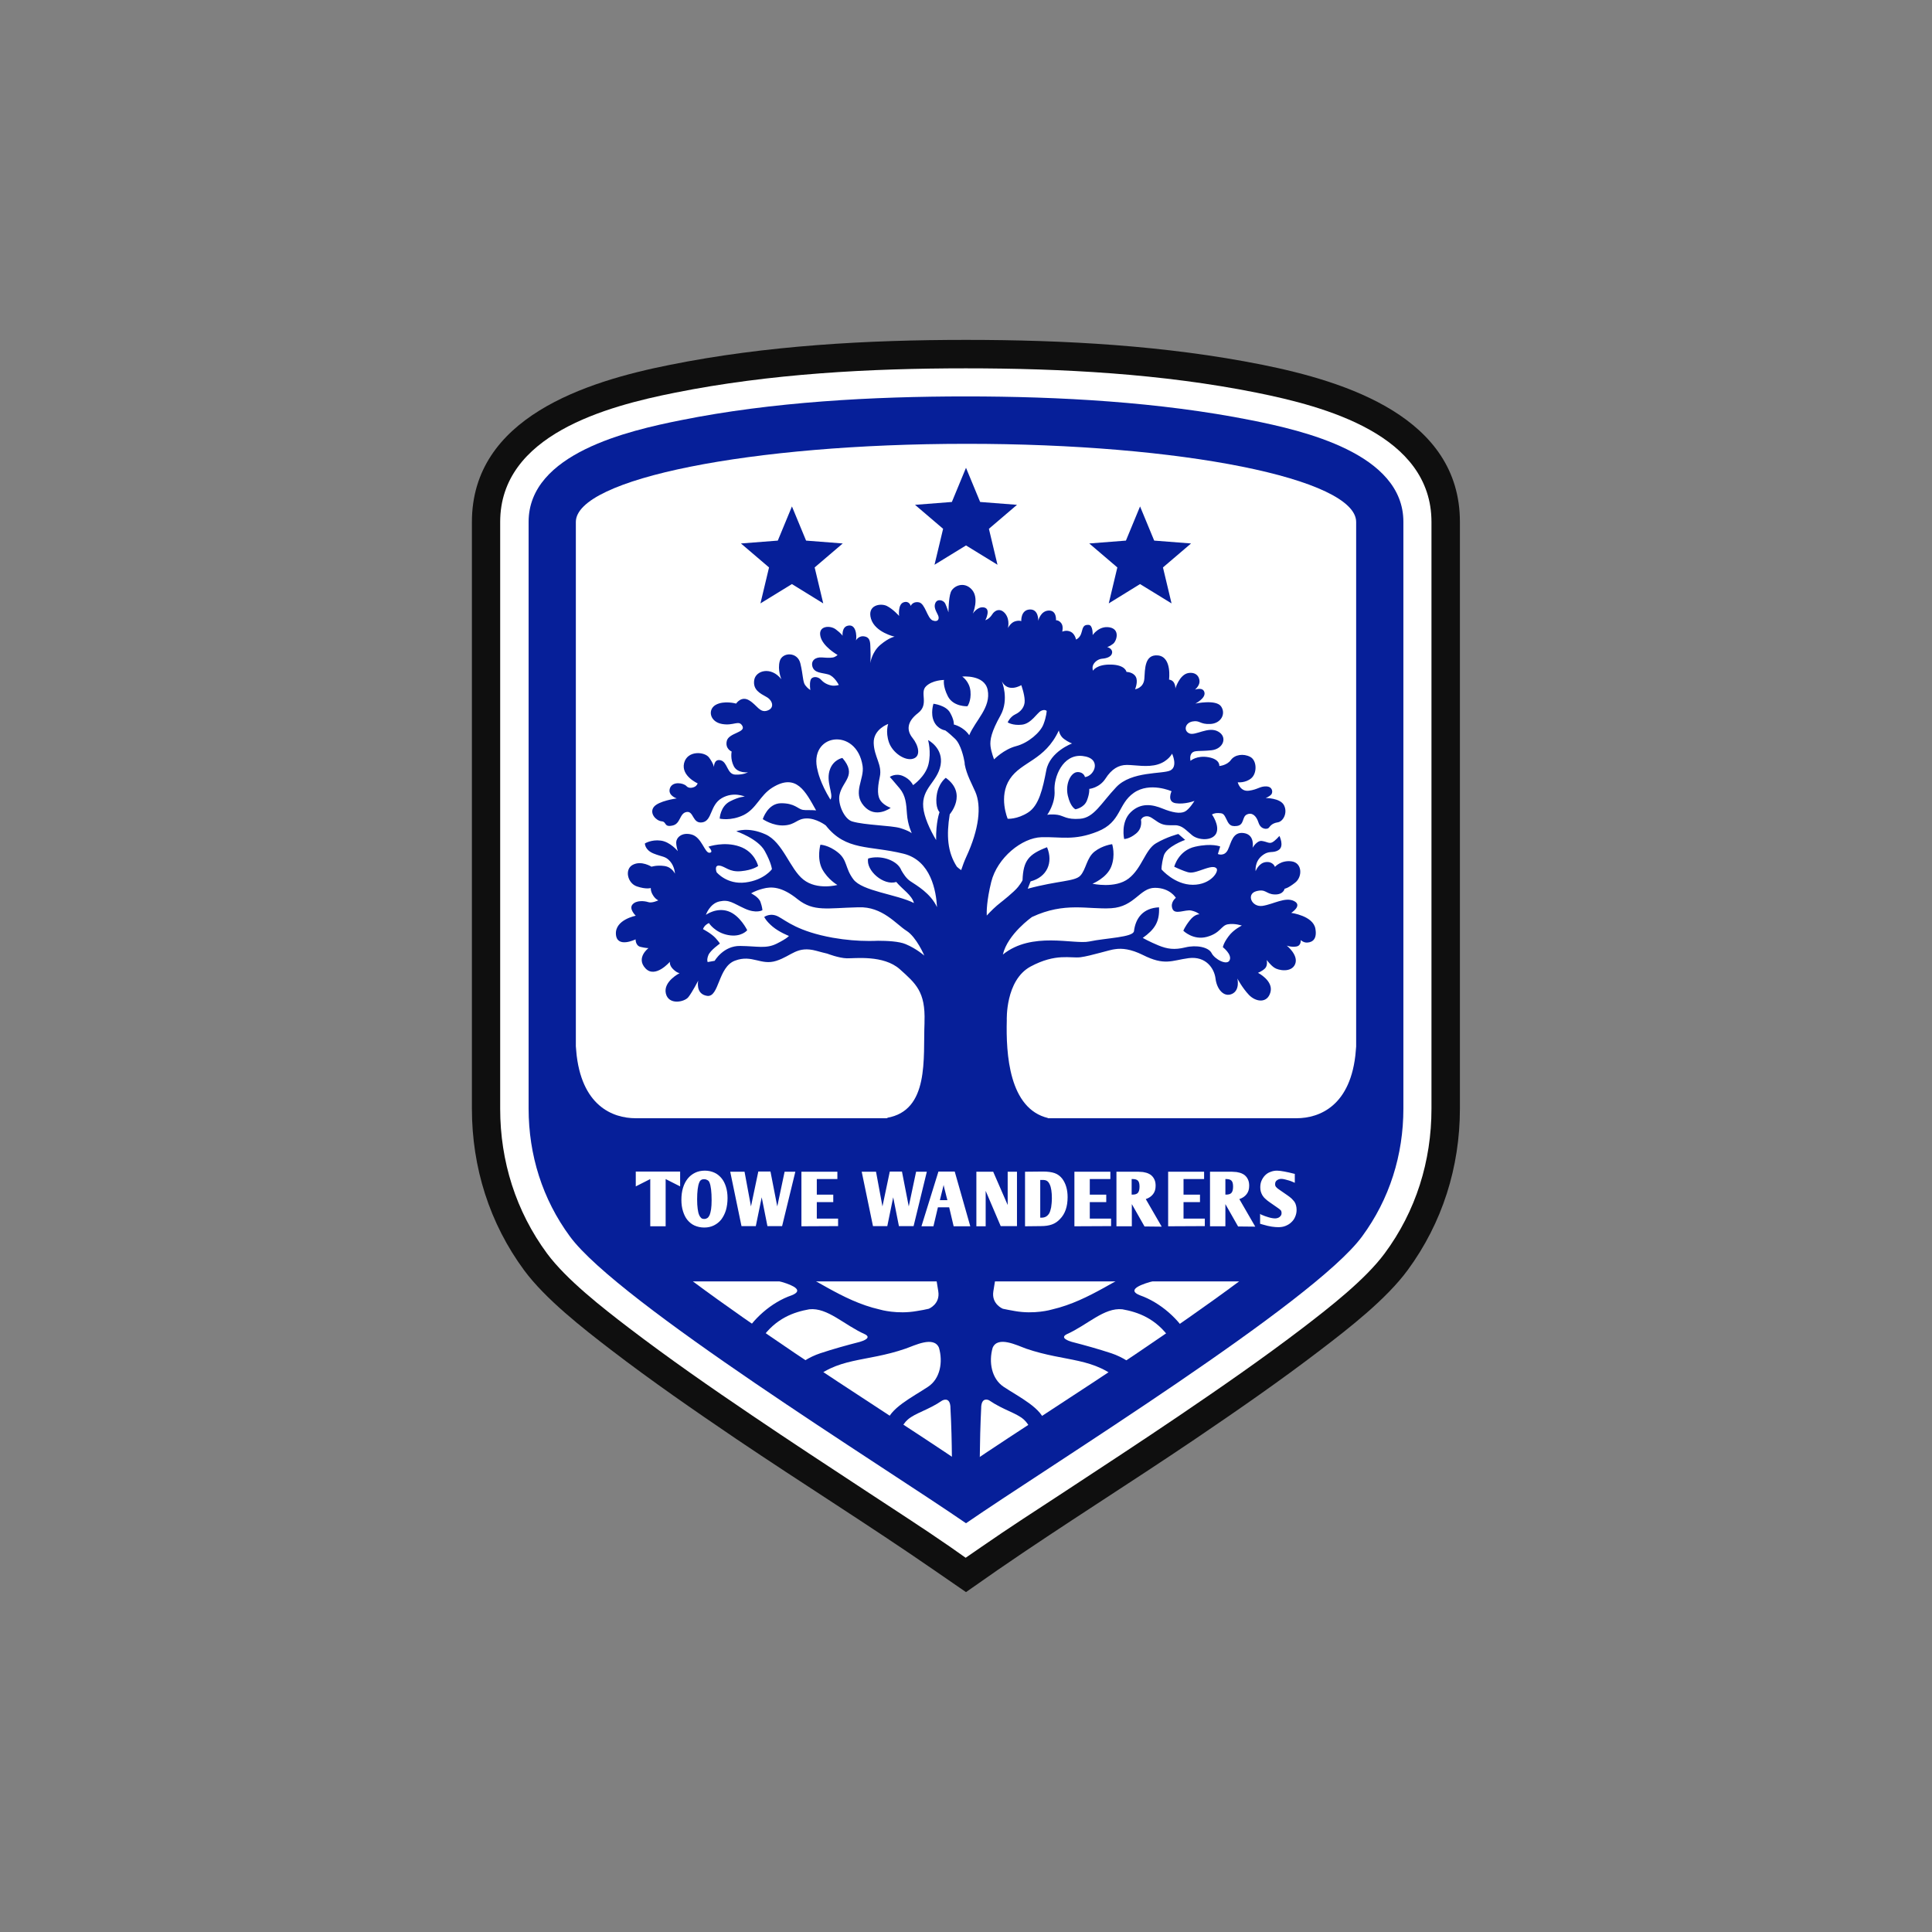
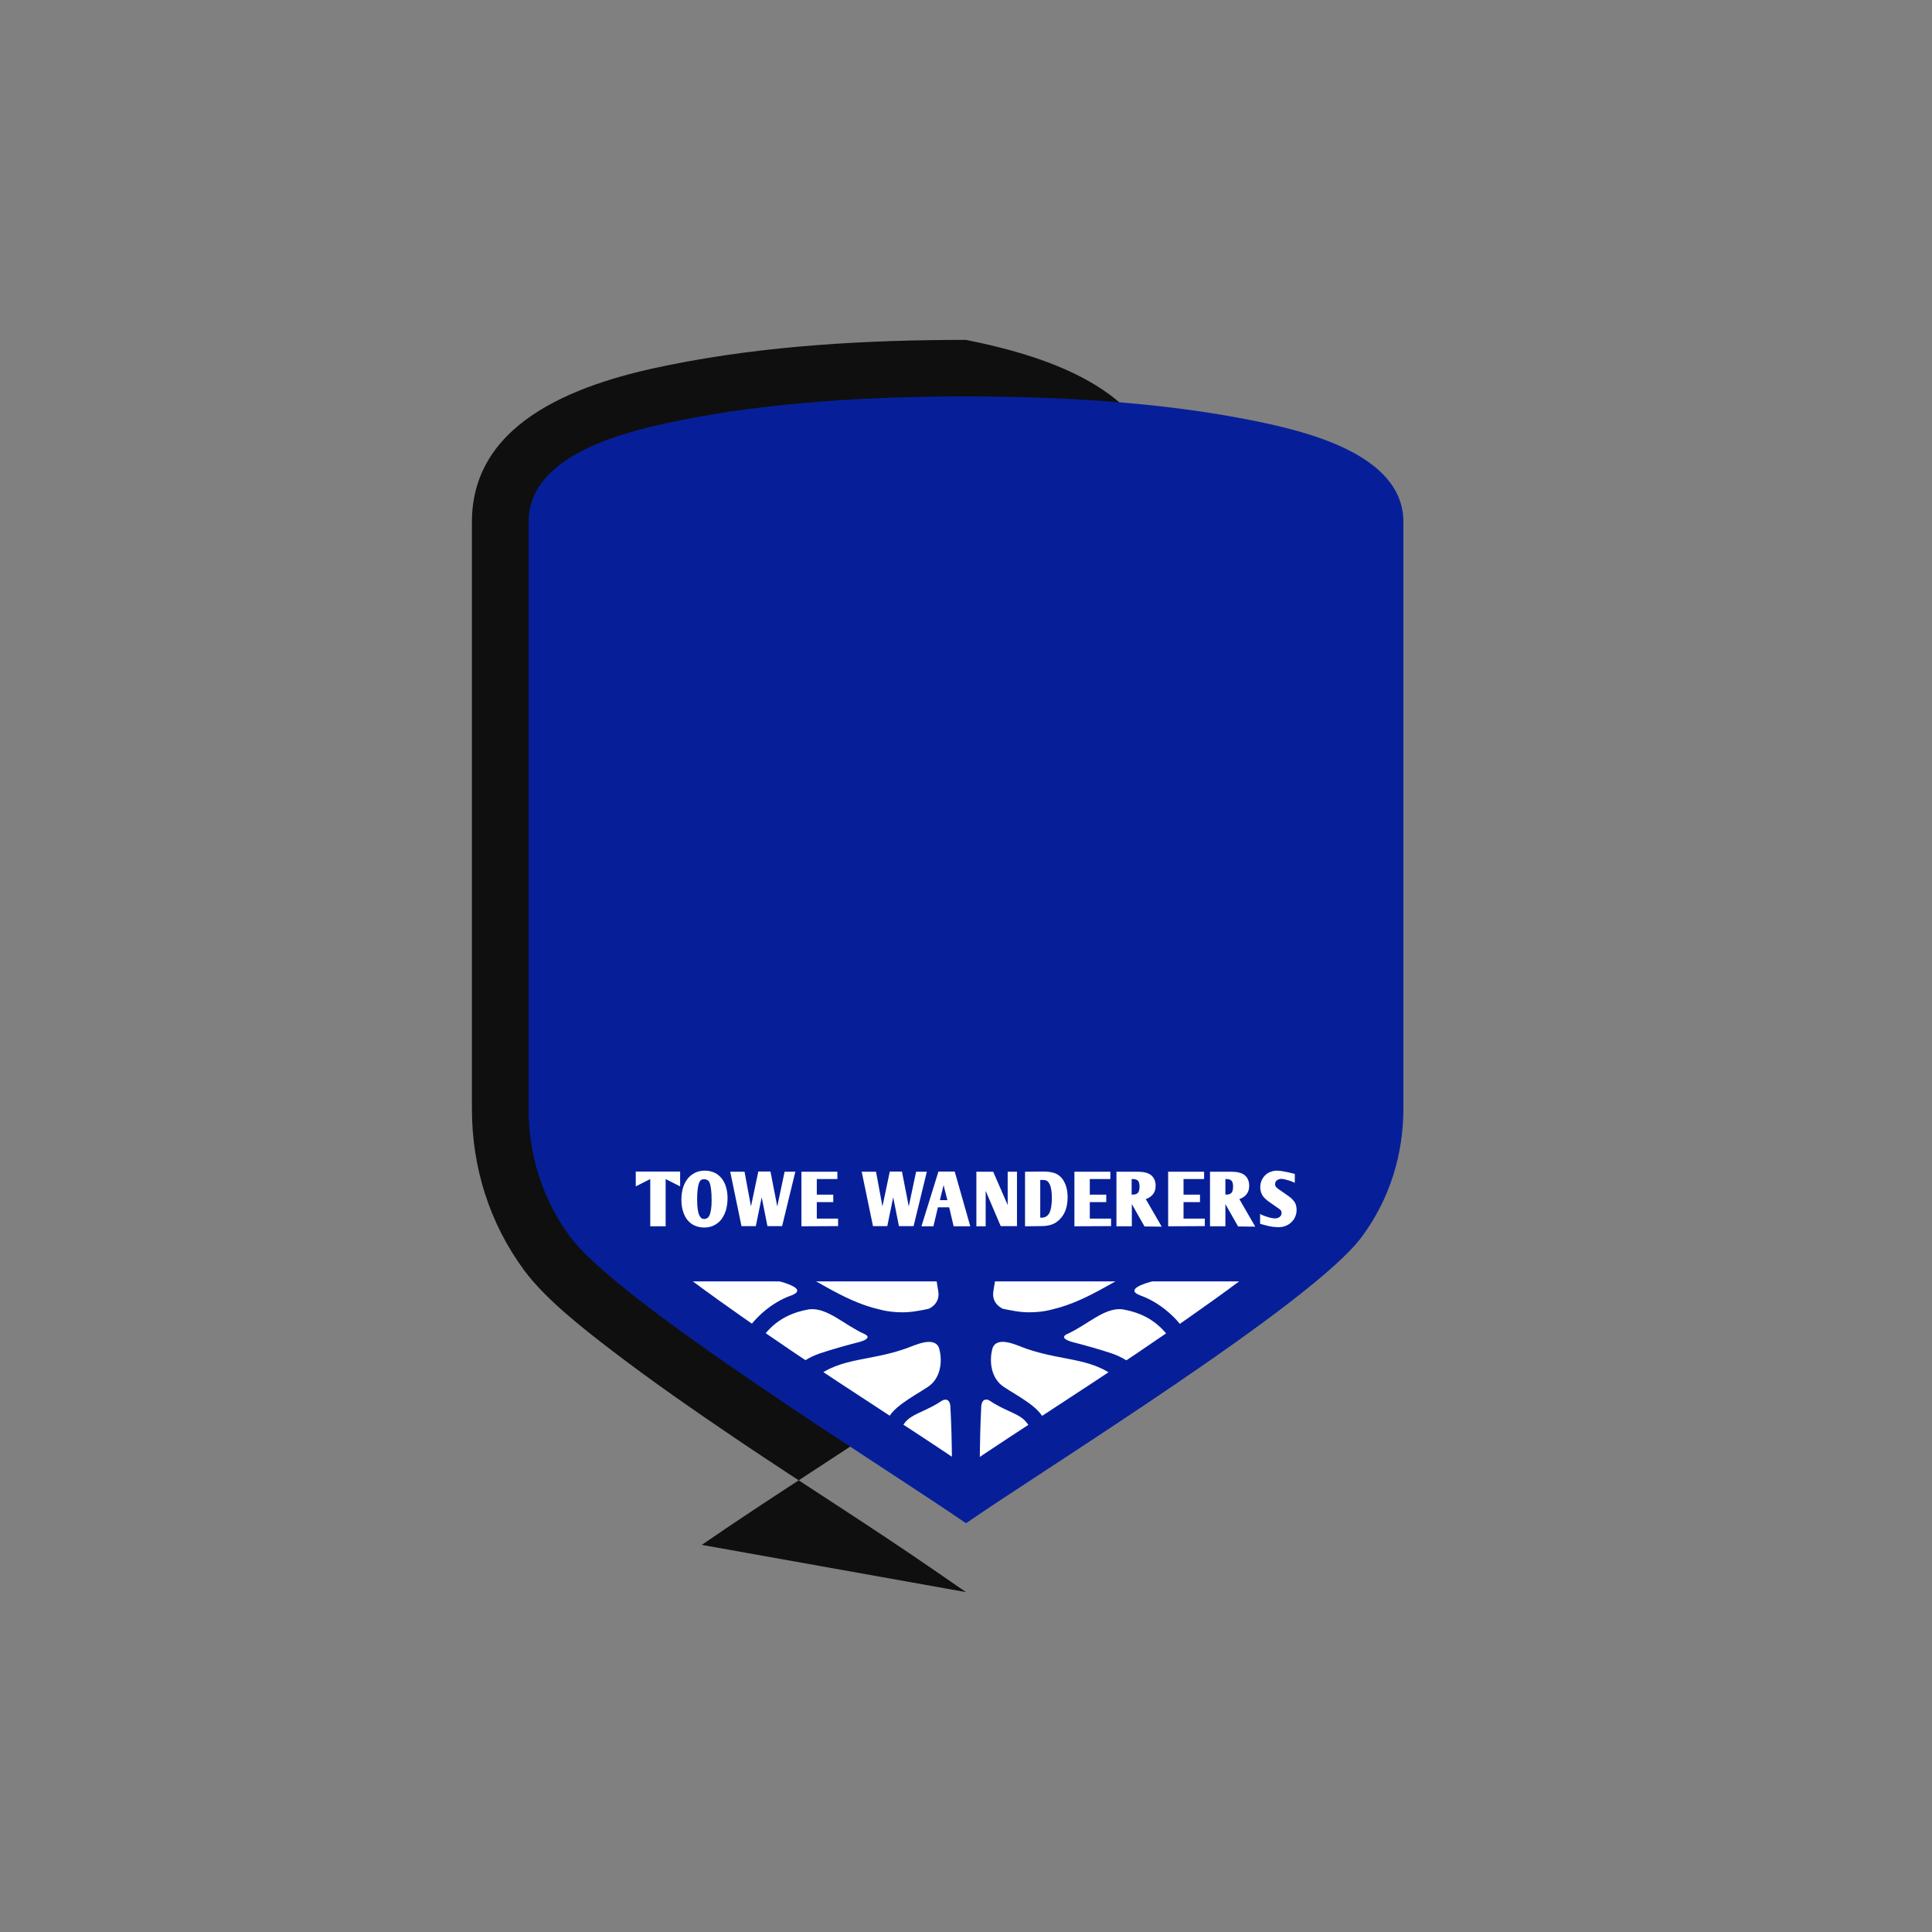
<svg xmlns="http://www.w3.org/2000/svg" xml:space="preserve" id="Layer_1" x="0" y="0" style="enable-background:new 0 0 1080 1080" version="1.1" viewBox="0 0 1080 1080">
  <rect x="0" y="0" width="1080" height="1080" fill="#808080" stroke="none" />
  <style>.st1,.st2{fill-rule:evenodd;clip-rule:evenodd;fill:#fff}.st2{fill:#061f99}</style>
-   <path d="M522 877.6c-36.2-25-73.8-48.5-110.4-73.2-23.6-16-47.2-32.3-69.9-49.7-15.9-12.2-36.8-28.5-48.7-44.6-19.4-26.3-29.2-57.6-29.2-90.3v-328c0-58.4 63.8-78.5 110.5-87.8 54-10.9 110.8-14 165.7-14s111.7 3.1 165.6 13.9c46.8 9.4 110.5 29.4 110.5 87.8v328c0 32.7-9.8 63.9-29.2 90.3-11.9 16.2-32.7 32.4-48.7 44.6-22.6 17.3-46.3 33.7-69.9 49.7-36.5 24.7-74.1 48.2-110.4 73.2L540 890l-18-12.4z" style="fill-rule:evenodd;clip-rule:evenodd;fill:#0f0f0f" />
-   <path d="M531 864.6c-15.3-10.6-31.1-20.7-46.7-31-21.3-14-42.7-28-63.8-42.3-23.4-15.8-46.7-32-69.1-49.1-14.5-11.1-34.7-26.8-45.6-41.5-17.4-23.6-26.2-51.6-26.2-80.9v-328c0-48.8 59.6-64.7 97.8-72.3 52.9-10.6 108.7-13.6 162.5-13.6s109.7 3 162.5 13.6c38.2 7.7 97.8 23.5 97.8 72.3v328c0 29.3-8.7 57.3-26.2 80.9-10.9 14.7-31 30.3-45.6 41.5-22.4 17.1-45.8 33.3-69.1 49.1-21.1 14.3-42.5 28.3-63.8 42.3-15.6 10.2-31.4 20.4-46.7 31l-9 6.2-8.8-6.2z" class="st1" />
+   <path d="M522 877.6c-36.2-25-73.8-48.5-110.4-73.2-23.6-16-47.2-32.3-69.9-49.7-15.9-12.2-36.8-28.5-48.7-44.6-19.4-26.3-29.2-57.6-29.2-90.3v-328c0-58.4 63.8-78.5 110.5-87.8 54-10.9 110.8-14 165.7-14c46.8 9.4 110.5 29.4 110.5 87.8v328c0 32.7-9.8 63.9-29.2 90.3-11.9 16.2-32.7 32.4-48.7 44.6-22.6 17.3-46.3 33.7-69.9 49.7-36.5 24.7-74.1 48.2-110.4 73.2L540 890l-18-12.4z" style="fill-rule:evenodd;clip-rule:evenodd;fill:#0f0f0f" />
  <path d="M540 851.5C493.9 819.7 345.6 728 318.6 691.2c-15.4-20.9-23.1-45.6-23.1-71.5v-328c0-38.3 56.1-51 85.1-56.8 51.1-10.3 107.4-13.3 159.4-13.3s108.3 3.1 159.4 13.3c29 5.8 85.1 18.5 85.1 56.8v328c0 25.9-7.7 50.6-23.1 71.5-27 36.8-175.3 128.5-221.4 160.3z" class="st2" />
-   <path d="M758.1 291.8v314.8c0 50.4-36 74-36 74L540 818.4 357.9 680.5s-36-23.5-36-74V291.8c0-24.1 97.7-43.7 218.1-43.7 120.5-.1 218.1 19.5 218.1 43.7z" class="st1" />
  <path d="M510.9 504.8c-9.6-4.9-29-6.6-33.9-13.3-4.7-6.3-3.2-10.6-8.5-14.9-5.3-4.3-9.9-4.4-9.9-4.4s-2.1 7.6 1 13.6c3.2 5.9 8.5 8.9 8.5 8.9s-11.3 3.1-19-3c-7.6-6-11.4-20.9-21.2-25.3-9.8-4.4-16.3-1.7-16.3-1.7s12.1 4.1 15.9 11c3.8 6.9 4 10.2 4 10.2s-4.4 6.1-14.8 7.4c-10.4 1.3-16.1-5.7-16.1-5.7s-1.6-4.1 1.6-3.7c3.3.4 5.3 3.7 12 3.1 6.7-.6 9.6-2.9 9.6-2.9s-1.8-8-10.4-10.9c-8.6-3-17.4.1-17.4.1s3.3 3.2.6 3.4-4.3-8.7-10-10.2-8.6 2-8.6 4.4c0 2.3.9 4.9.9 4.9s-4.2-5.2-9.5-5.9c-5.3-.7-8.9 1.6-8.9 1.6s-.1 3.6 4.8 5.6c4.9 2 6.7 1.4 9.3 4.4 2.6 3 2.7 6.9 2.7 6.9s-1.6-3.7-5.9-4.3c-4.3-.6-7.2.4-7.2.4s-5.6-3.6-10.4-1.1c-4.8 2.4-3.1 10.3 2.2 12.1 5.3 1.8 7.8.9 7.8.9s-.2 1.8 1.2 4c1.3 2.2 3 2.9 3 2.9s-3.5 1.7-5.6 1c-2.1-.7-6.8-1.2-8.9 1.4-2 2.5 1.9 6.2 1.9 6.2s-11.6 2.2-11.1 10.3c.5 8.1 11 2.9 11 2.9s-.1 3.5 2.7 4.2c2.8.7 4.5.7 4.5.7s-7.2 5.4-1.7 11.3 13.7-3.7 13.7-3.7-.5 1.9 1.7 4.1c2.2 2.2 3.7 2.3 3.7 2.3s-9.2 4.6-7.7 11.3c1.5 6.7 10.4 4.9 12.6 2.1 2.2-2.8 5.5-9.2 5.5-9.2s-1.7 7.5 5 8.5c6.8.9 6-16.2 15.6-19.7 9.6-3.6 14.5 2.9 23.1.1 8.7-2.8 11.5-8.5 22.3-5.6 2.5.7 4.5 1.2 6.2 1.6.2.1 6.5 2.5 10.9 2.6 4.5.1 20.5-2 29.6 6.1 8.9 8 14.4 12.5 13.8 29.4v.8c-.8 19.3 2.9 48.9-21.1 52.9l48.5 14.5 41.7-14.4c-21.9-5.2-23.6-36-23.1-54.7 0 0-.9-22.3 13.3-30 14.2-7.6 22.3-4.5 27.9-5.2 5.6-.7 16.7-4.3 19.3-4.5 3.9-.6 8.8-.1 15.5 3.2 12.3 6.2 16.1 3.1 25.7 1.8 9.6-1.2 14.3 5.7 15 11.5.7 5.8 4.6 10.6 9.2 8.5 4.6-2.1 3-8.6 3-8.6s2.7 5.2 6.5 9.2c3.9 4 10.3 4.8 12-1.6 1.7-6.4-7-10.8-7-10.8s2.3-.8 4-2.5c1.6-1.7.9-4.7.9-4.7s1.9 2.7 4.2 4.3c2.2 1.6 9.7 3 11.7-2s-4.7-10.3-4.7-10.3 2.6 1 5.4.5c2.8-.5 2.4-3.6 2.4-3.6s1.5 1.4 3.3 1.4c1.8 0 6.2-.6 4.9-7.8-1.3-7.2-13.5-8.8-13.5-8.8s6.5-4.1 1.6-6.6-11.6 1.8-17.7 2.7c-6.1.8-9.1-6.6-3.5-8.2 5.6-1.5 5.3 1.6 10.3 1.8 5 .2 5.6-3.2 5.6-3.2s1.7-.1 5.9-3.4 4-11.1-2-11.9c-6-.8-9.3 3.1-9.3 3.1s-1-3.1-5-2.7c-4.1.4-5.8 5.1-5.8 5.1s-.7-5.2 3.5-8.6c4.2-3.4 5.9-1.1 9.3-3.2 3.4-2.1.5-7.9.5-7.9s-2.4 2.8-4.1 3.6c-1.7.8-2.9-.4-5.7-.8-2.8-.4-5.2 3.8-5.2 3.8s1.5-7.2-4.8-8.2c-6.4-1-7.1 5.4-9 9.3-1.9 4-5.6 2.4-5.6 2.4l1.3-4.2s-4.6-2-14 .1-11.7 11.2-11.7 11.2 2.9 1.4 5.6 2.4c2.8 1 3.8 1.4 8.5-.2 4.7-1.6 7.9-2.9 9.5-1.3 1.6 1.5-3 9.2-13.2 9.2s-17.5-8.6-17.5-8.6-.2-2.2 1.2-7.5 12-9 12-9l-3.8-3.3s-6.4 1.6-12.5 5.2-7.8 13.9-15.3 19.7c-7.5 5.8-20.2 2.9-20.2 2.9s8-3.2 10.5-9.6c2.5-6.4.5-12.5.5-12.5s-5.3.6-9.8 4.1c-4.5 3.5-4.8 10.1-8 13.5-3.1 3.3-12.4 2.7-29.4 7.3l1.6-4.1c9.1-2.4 12.8-10.4 9.2-19.1-10.2 3.9-13.3 7.4-13.7 18.4 0 0-.3 1-2.5 3.8s-9.2 8.3-9.6 8.6c-3.1 2.4-5.7 5-7.9 7.4-.1-2.1-.1-8.2 2.5-18.8 3.4-13.6 17.2-24.7 28.1-25 10.9-.3 18.2 2.1 31.4-3.2 13.3-5.3 11.2-15.3 20.2-21.6 9-6.3 21.1-.9 21.1-.9s-2.8 5.9 2.3 6.7c5.1.8 10.5-1.3 10.5-1.3s-2.8 4.7-5.4 6c-2.7 1.3-7 .5-12.4-1.7s-12-3.6-17.8 2c-5.8 5.6-3.7 15-3.7 15s2.8.1 6.6-3c3.9-3.1 2.8-7.7 2.8-7.7s.6-1.8 2.9-2c2.2-.2 3.6 1.3 6.7 3.3 3.2 1.9 5 1.7 9.3 1.7 4.3 0 6.2 2.8 9.7 5.6 3.5 2.9 11.4 3.3 13.5-1.1 2-4.4-2.4-10.5-2.4-10.5s1.2-.9 3.6-.8c2.3.1 2.9.2 4.2 2.9 1.4 2.8 2 4.9 6.2 4.3 4.2-.6 2.7-5.1 5.5-6.4 2.8-1.3 5.2.5 6.5 4.5 1.3 4.1 5 3.9 5.8 2.9.8-1 1.8-2.5 4.9-3 3.1-.4 5.7-5.3 3.6-9.5s-10.3-4.1-10.3-4.1 2.4-.9 3.3-2.2c.8-1.3.5-4.2-3-4.3-3.5-.1-4.6 1.7-9.6 2.4s-6.3-4.7-6.3-4.7 4.2.5 7.5-2.2c3.4-2.8 3.3-10-.5-12s-8.6-1.3-10.8 1.7c-2.2 3.1-6.5 3.4-6.5 3.4s.6-3.7-6-4.9c-6.6-1.2-10.1 2-10.1 2s-.7-2.8.8-4.4c1.5-1.6 4.2-.8 10.9-1.5s9.2-7.5 3.7-10.5c-5.5-3-12.6 2.5-16 1.1-3.4-1.4-2.5-5.9 1.7-6.7 4.3-.8 4 1.7 10 1.4 6-.3 8.8-5.7 6-9.8-2.8-4.1-14.4-1.6-14.4-1.6s5.8-2.9 5.1-6.2c-.7-3.3-5.3-1.6-5.3-1.6s2.2-1.8 2.5-4c.3-2.1-1-6-6.1-5.3-5.1.8-7.4 8.8-7.4 8.8s.3-1.2-.6-3.1c-.9-1.9-2.9-2-2.9-2s1.7-12.5-6-13.5c-7.8-.9-7.4 7.8-7.8 13-.4 5.3-5.2 5.9-5.2 5.9s1.9-4.3.4-7-5.2-2.7-5.2-2.7-.5-3.9-8.6-4.1c-8.2-.2-10.1 3.4-10.1 3.4s-.6-1.4 0-3 2.6-3.5 5.2-3.7c2.6-.2 5.4-1.2 5.5-3.5.1-2.3-2.8-3-2.8-3s1.4-.3 3.3-1.8c2-1.5 4.1-8.1-1.9-9.2-5.9-1.1-9.5 4.3-9.5 4.3s.3-5.6-2.3-5.7c-2.6-.1-3.1 1-3.9 4.2-.8 3.2-3.1 4-3.1 4s-.6-3.3-3.1-4.4c-2.4-1.1-4.6 0-4.6 0s.8-3.1-.6-4.8c-1.3-1.7-2.9-1.6-2.9-1.6s.5-5.6-4.1-5.4c-4.6.2-5.8 5.7-5.8 5.7s.3-6.6-4.8-6.3c-5.1.3-4.7 6.5-4.7 6.5s-1.3-.6-3.7.2c-2.3.8-3.8 3.7-3.8 3.7s1.3-4.3-1.3-7.9c-2.7-3.5-5.9-2.3-7.5.3-1.6 2.6-3.8 3.2-3.8 3.2s.6-1.1.9-2.2c.3-1.1 1.4-4.6-2-5-3.4-.4-5.9 3.5-5.9 3.5s3.8-8.7-.6-13.5c-4.4-4.8-10.4-1.9-11.7 1.5-1.3 3.5-1.3 11.3-1.3 11.3s-.9-3-1.8-4.9c-.9-1.9-4.3-2.9-5.5-.4-1.2 2.5.6 4.9 1.5 7 .9 2-.1 4-3.1 2.8-3-1.3-4.1-9.4-7.6-10.1-3.5-.7-4.6 2-4.6 2s-.8-3.1-4-2c-3.3 1.1-2.5 7.6-2.5 7.6s-3.3-3.8-6.9-5.6c-3.6-1.7-11.1-.4-8.8 7.2 2.3 7.6 13.2 10 13.2 10s-3 .4-7.9 4.5-5.7 10.3-5.7 10.3.3-3.8.1-7.1c-.2-3.4.4-7-3.1-7.8-3.5-.8-5 2.2-5 2.2s.4-1.8 0-4.1-1.5-4.9-4.7-4.1c-3.3.8-2.8 5.6-2.8 5.6s-.6-1.2-3.8-3.6c-3.2-2.4-9.9-2-8.6 3.8 1.2 5.8 9.6 10.5 9.6 10.5s-.4.5-1.6 1.1c-1.2.6-3.4.6-7.1.3-3.7-.3-6.4 1.8-5.3 5.3 1.2 3.5 5.3 3.2 8.8 4.2 3.5 1 5.9 5.9 5.9 5.9s-1.2.4-2.9.4-4.8-.9-6.8-3.1c-1.9-2.3-5.4-2.3-6.1 0-.7 2.3-.1 5.5-.1 5.5s-1.5-.8-2.9-2.7c-1.4-1.9-1.1-5.6-2.7-12.2s-10.1-6.3-11.5-1.3c-1.4 5 .9 10.2.9 10.2-5.8-7.4-14.4-4.9-15.2.5-.8 5.4 3.3 7.4 6.7 9.3 3.5 1.8 5 6.2.7 7.7s-5.8-3.1-10.2-5.7c-4.4-2.7-7.3 1.8-7.3 1.8s-6.7-1.9-11.4.7c-4.7 2.7-3.3 9.5 3.5 10.7 6.7 1.2 9.4-2.5 11.4 1.1 2 3.7-7.5 3.8-8.7 8.3-1.1 4.5 2.7 6 2.7 6s-.9 4.1 1.2 8.2 7.9 3.4 7.9 3.4-2.5 1.5-7.1 1.3c-4.6-.2-4.2-6.9-8.1-8-3.9-1-3.8 3.8-3.8 3.8s-.2-1.9-2.7-5.3c-2.4-3.4-12.2-4.2-14 3.1-1.7 7.2 7.6 11.3 7.6 11.3s-.4 1.1-1.3 1.7c-.9.6-3.5 1.5-5-.2s-7.7-2.9-9.2 1.2c-1.4 4.1 3.8 5.7 3.8 5.7s-10.4 1.4-12.9 4.9c-2.5 3.5 1.4 7.6 4.4 7.9 3 .2 1.2 3.4 6 2.4 4.8-.9 3.9-6.9 8-7.6 4.1-.7 3.2 6.7 8.8 5.8 5.6-.9 4.2-9.6 10.8-13.5 6.6-3.9 13-.9 13-.9s-3-.1-8.4 2.7c-5.4 2.8-5.7 9.6-5.7 9.6s6.1 1.5 13.4-2c7.2-3.6 9-10.9 16-15.3 13.5-8.4 18.6 2.2 24.5 12.7-2.8-.3-5.8 0-7.5-.3-2.7-.5-4.4-3.7-12-3.7s-10.3 8.9-10.3 8.9 5.6 3.9 12 3.5c6.4-.4 7-3.8 12.5-3.9 5.5-.1 10.7 3.9 10.7 3.9 11.3 14.4 24.3 11.1 43.4 15.8 15.5 3.8 18.3 21 18.8 29.9-3.6-7.8-11.5-12.2-14.9-14.5-2.3-1.5-4-4.3-5-6-.2-.5-.4-.9-.7-1.4-2.8-4.6-11.1-7.3-17.9-5.3-1.4 6.7 8.7 15.4 15.7 13.1 3.5 4.2 8.7 7.3 9.9 11.8zm66 7.8c18.4-8.6 31.2-4.1 44.3-4.9 13.1-.8 15.9-11.4 24.4-11.4s11.7 5.6 11.7 5.6-3.3 2.5-1.9 6.1c1.3 3.6 7.2.3 10.5 1s4.6 2.1 4.6 2.1-2.5-.3-5.4 3.4c-2.9 3.7-3.6 5.8-3.6 5.8s5.5 5.5 13.2 3.4c7.6-2.1 7.9-6.3 11.6-7 3.8-.7 7.9.7 7.9.7s-4.7 2.2-7.5 6.1c-2.9 3.9-3.1 6-3.1 6s5.2 4 3.8 7.2c-1.4 3.3-8.4-.5-10.1-3.9-1.7-3.4-8.6-4.7-14.7-3.2s-10.1.9-15-1.1-8.8-4.2-8.8-4.2c6.6-4.7 9.5-8.9 9.1-17.1-8.9.4-13.1 6-14 13.3-.4 3.5-15.5 3.8-25 5.8-8.7 1.8-32.1-5.8-48.3 7.3 2.7-11.5 16.3-21 16.3-21zm-37.6-85.2c1.1 5.8 4 10.8 5.9 15.2 3.5 8 2.2 20.8-5.1 36.5-1.1 2.4-2 4.9-2.8 7.3-.8-.5-1.6-1.2-2.4-1.9-5.3-8.2-5.9-17.5-4-29.3 0 0 10.1-11.5-2.2-20.4 0 0-4.2 3-5.1 9.9-.9 6.9 1.6 9.3 1.6 9.3s-2.1 5.6-1.9 15.6c-3.7-6.2-6.7-13-7.2-18.3-1-10.8 7.9-14 9.7-23.6 1.7-9.6-7-14-7-14s1.9 6.6.2 13.6c-1.7 6.9-8.6 11.6-8.6 11.6s-1.4-3.3-5.6-5.1c-4.2-1.8-7.4.5-7.4.5s2.1 2.3 5.5 6.4c3.4 4.1 3.7 8.5 4.1 14.4.4 5.9 2.7 10.7 2.7 10.7s-1.3-1.3-6.5-2.9c-5.2-1.5-19.7-1.6-26.8-3.7-4.5-1.3-8.2-9.9-7.1-14.9 1.6-7.8 10-10.8 1.6-20.6 0 0-4.7.8-6.8 6-2.9 7.1 2.2 14.4.1 17.3-5.8-9.4-7.1-16.1-7.1-16.1-5.7-20.9 21.8-24.8 25.1-2.7 1.1 7.4-5.8 14.8.7 22.3s15 1.1 15 1.1-3.6-1.3-5.5-3.8c-1.9-2.4-2.1-6.6-.6-13.5 1.5-6.8-3.2-11.2-3.4-19-.2-7.7 8.1-10.6 8.1-10.6s-1.6 4.3.4 10.2c2 5.9 9.1 10.7 13.6 9.2 4.5-1.4 2.9-7.5-.4-11.6s-3.3-9 3.1-13.9c6.3-4.9.8-11.3 4.4-14.9 3.6-3.6 10.1-3.6 10.1-3.6s-.8 3.3 2.2 9.2c3.1 5.9 10.9 5.5 10.9 5.5s2.2-2.9 1.7-8.4c-.5-5.5-4.6-8.2-4.6-8.2s12.4-1.2 14.2 7.4c2 9.9-6.8 17-10.3 25.4-3.2-4.8-8.6-6-8.6-6s.3-2.4-2.1-6.6c-2.3-4.2-9.3-5-9.3-5s-1.8 5.5.3 9.9c2 4.4 6.3 5 6.3 5s1.5.9 5.5 4.7c3.3 3.2 4.9 10.7 5.3 13.1.1.8.1 1 .1 1.3zm24.8 162.3zm42.4-155.3s-.6-2.9-4.2-2.8c-3.6.1-6.9 6.4-5.4 13.1 1.5 6.6 4.3 7.7 4.3 7.7s4.8-.8 6.4-4.9c1.6-4.1 1.3-6.5 1.3-6.5s5.7-.5 9.1-5.8c3.4-5.3 7.3-7.6 11.9-7.6s11.6 1.5 17.4-.3c5.8-1.8 7.9-6 7.9-6s3.4 7.2-1 9.4c-4.4 2.1-21.7.3-30.2 9.3s-12.4 17.1-20.2 17.7c-7.7.6-9.2-1.7-12.6-2.2-3.5-.5-5.8 0-5.8 0s4.6-6.2 4.1-13.6c-.5-7.3 4.5-20.5 15.6-19.3 11.1 1.2 6.8 11.2 1.4 11.8zm-14.6-26.1s.4 3 2.9 4.8c2.4 1.8 4.5 2.5 4.5 2.5s-12.3 4.5-14.4 14.9c-2 10.4-4.1 19.8-10.2 23.7-6.1 3.9-11.4 3.5-11.4 3.5s-5.3-12.4 1.2-22.2c6.5-9.9 19.6-10.3 27.4-27.2zM560 380.8c3.5 6.8 10.9 2.2 10.9 2.2s1.8 4.9 1.9 8.5c.2 3.6-2.2 6.4-5.2 7.8-3 1.4-4.3 4.5-4.3 4.5s2.8 1.9 8 1.3c5.2-.6 8.4-6.6 10.6-7.7 2.2-1.1 3.2 0 3.2 0s-.1 3.1-1.8 7.5c-1.7 4.5-8.4 10.4-15.3 12.2-6.9 1.8-12.3 7.4-12.3 7.4s-1.6-4-2-7.4c-.4-3.5.5-8.1 5.6-17.2 5-9.1.7-19.1.7-19.1zM399.5 537.1l-3.9.7s-.7-1.2.4-3.9 6.4-6.4 6.4-6.4 0-.4-2.3-3-7.1-5.1-7.1-5.1.1-.7 1.1-1.9c1.1-1.1 2.2-1.5 2.2-1.5s3.3 5.3 10.7 6.7c7.4 1.4 10.7-2.7 10.7-2.7s-4-8.3-10.6-10.6c-6.6-2.3-12.5 2-12.5 2s2.1-6.3 7.6-7.5c5.5-1.2 7.5 1 14.1 4 6.5 3 9.9.9 9.9.9s-.1-1.8-1.1-4.6-5.2-4.8-5.2-4.8 1.7-1.3 6.5-2.6 10.6-1.3 19.5 5.9c9 7.1 16.5 4.9 33.4 4.5h.6c13.3-.6 21.2 9.6 26.8 13.1 5.6 3.5 10 13.9 10 13.9s-4.4-3.9-10.4-6.4c-3.7-1.6-10.6-1.9-15.5-1.9-1.6.1-3.4.1-5.4.1-5.7 0-12.5-.5-19.9-1.8-19.4-3.5-25.9-9.4-30.4-11.8-4.5-2.4-7.9.2-7.9.2s1 2.3 4.7 5.4c3.7 3.1 9.1 5.2 9.1 5.2s-.8 1.3-6.8 4.3-10.8 1.4-20.4 1.3c-9.4-.2-14.3 8.3-14.3 8.3zM442.7 283.1l7.9 19.1 20.5 1.6-15.7 13.4 4.8 20.1-17.5-10.8-17.6 10.8 4.8-20.1-15.7-13.4 20.6-1.6zM637.3 283.1l-7.9 19.1-20.5 1.6 15.7 13.4-4.8 20.1 17.5-10.8 17.6 10.8-4.8-20.1 15.7-13.4-20.6-1.6z" class="st2" />
  <path d="M355.4 625.1h369.3c13 0 30.6-7 33.2-37.5 2.7-30.5 8.5 37.5 8.5 37.5-3.6 10-8.7 45.9-15.2 54.7-6 8.1-14.4 17.1-23 22.9L687 733.9l-147 97.7-147-97.7-41.3-31.3c-8.5-5.8-17-14.8-22.9-22.9-6.5-8.8-11.5-44.7-15.2-54.7 0 0 5.9-67.9 8.5-37.5 2.7 30.6 20.3 37.6 33.3 37.6z" class="st2" />
  <path d="m363.5 659.1-8.1 4.1v-8.3h24.8v8.3l-8.1-4.1v26.4h-8.6v-26.4zm43.2 10.6c0 2.5-.3 4.7-.9 6.8-.6 2-1.5 3.7-2.6 5.2-1.1 1.4-2.5 2.5-4.1 3.3-1.6.8-3.4 1.2-5.4 1.2-2 0-3.8-.4-5.4-1.1-1.6-.7-2.9-1.8-4-3.1s-1.9-3-2.5-4.9c-.6-1.9-.9-4-.9-6.4 0-2.5.3-4.7.9-6.7.6-2 1.5-3.7 2.6-5.1 1.1-1.4 2.5-2.5 4.1-3.3 1.6-.8 3.5-1.2 5.5-1.2s3.7.4 5.3 1.1c1.6.7 2.9 1.8 4 3.1s1.9 2.9 2.5 4.8c.6 1.9.9 4 .9 6.3zm-15.8-8.7c-.4.9-.7 2.2-.9 3.8-.2 1.7-.3 3.5-.3 5.6 0 2.1.1 3.9.3 5.3.2 1.4.4 2.5.8 3.4.3.8.8 1.4 1.2 1.8.5.4 1 .5 1.7.5s1.2-.2 1.7-.5.9-.9 1.3-1.7c.3-.8.6-1.9.8-3.2.2-1.4.3-3 .3-5.1 0-2.3-.1-4.3-.3-6-.2-1.7-.5-3-.9-3.9-.2-.6-.6-1-1.1-1.3-.5-.3-1.1-.5-1.7-.5-1.5-.1-2.4.5-2.9 1.8zm23.6 24.4-6.3-30.4h8l3.6 19.4 4.1-19.5h6.8l3.8 19.5 4.1-19.4h6l-7.4 30.4H429l-3.2-16.1-3.3 16.1h-8zM448 655h20.1v4.1h-11.5v8.7h9.2v4.2h-9.2v9.2h11.9v4.2l-20.5.1V655zm40 30.4-6.3-30.4h8l3.6 19.4 4.1-19.5h6.8l3.8 19.5 4.1-19.4h6l-7.4 30.4h-8.2l-3.2-16.1-3.3 16.1h-8zm27.1.1h6.7l2.5-10.6h6.3l2.5 10.6h9.3l-8.7-30.6h-9.1l-9.5 30.6zm14.5-14.6h-4.2l2.1-8.5s.1.3.2 1c.2.7.3 1.5.6 2.4.2.9.5 1.9.7 2.8.3 1 .4 1.7.6 2.3zm16.2 14.6V655h9.4l8.1 18.6V655h5.2v30.4h-9.1l-8.4-19.7v19.8h-5.2zm27.1-30.5 10.1-.1c2.7 0 4.9.3 6.6.9 1.7.6 3.1 1.7 4.2 3.1 2 2.7 3 6.1 3 10.3 0 5.3-1.4 9.4-4.3 12.3-1.3 1.4-2.8 2.4-4.5 3-1.7.6-3.7.9-6.1.9l-8.9.1V655h-.1zm9.2 25.7c1 0 1.9-.2 2.6-.6.7-.4 1.3-1 1.8-1.8.5-.9.8-2 1.1-3.4.2-1.4.4-3.1.4-5.1 0-1.7-.1-3.2-.3-4.5-.2-1.3-.5-2.4-.9-3.2-.2-.5-.5-.9-.7-1.2-.3-.3-.5-.6-.9-.8-.3-.2-.7-.3-1.1-.4-.4-.1-1-.1-1.6-.1h-1v21.1h.6zm18.5-25.7h20.1v4.1h-11.5v8.7h9.2v4.2h-9.2v9.2h11.9v4.2l-20.5.1V655zm32.1 30.5h-8.6V655H635c1.1 0 2 0 2.8.1.8 0 1.5.1 2.2.3.6.1 1.2.3 1.7.5s1 .5 1.5.8c.9.7 1.6 1.5 2.1 2.6.5 1 .7 2.2.7 3.5 0 1.9-.4 3.4-1.4 4.7-1 1.3-2.3 2.2-4.1 2.8l8.9 15.4-9.6-.1-7.1-12.5v12.4zm.3-17.7c1.5 0 2.5-.3 3.1-1 .6-.7.9-1.8.9-3.5 0-1.6-.3-2.7-.9-3.3-.6-.6-1.5-.9-2.9-.9h-.6v8.7h.4zm20-12.8h20.1v4.1h-11.5v8.7h9.2v4.2h-9.2v9.2h11.9v4.2l-20.5.1V655zm32 30.5h-8.6V655h10.9c1.1 0 2 0 2.8.1.8 0 1.5.1 2.2.3.6.1 1.2.3 1.7.5s1 .5 1.5.8c.9.7 1.6 1.5 2.1 2.6.5 1 .7 2.2.7 3.5 0 1.9-.4 3.4-1.4 4.7-1 1.3-2.3 2.2-4.1 2.8l8.9 15.4-9.6-.1-7.1-12.5v12.4zm.3-17.7c1.5 0 2.5-.3 3.1-1 .6-.7.9-1.8.9-3.5 0-1.6-.3-2.7-.9-3.3-.6-.6-1.5-.9-2.9-.9h-.5v8.7h.3zm18.9 10.7 1.1.6s.3.1.8.3c.5.2 1.1.5 1.9.7.8.3 1.6.5 2.4.7.9.2 1.7.3 2.4.3.5 0 .9-.1 1.3-.2s.8-.3 1.2-.6c.3-.3.6-.6.8-.9.2-.4.3-.7.3-1.2 0-.3 0-.6-.1-.9 0-.2-.2-.5-.3-.7-.2-.2-.5-.5-.9-.8-.4-.3-1-.7-1.7-1.2l-3.6-2.5c-1-.7-1.8-1.3-2.5-2-.7-.6-1.2-1.3-1.6-1.9-.4-.7-.7-1.4-.9-2.1-.2-.7-.3-1.6-.3-2.4 0-1.3.2-2.6.7-3.7.5-1.1 1.1-2.1 2-3 .8-.8 1.8-1.5 3-1.9 1.2-.5 2.4-.7 3.7-.7 1.1 0 2.4.2 4.1.5 1.6.3 3.4.7 5.3 1.2l.5.1v5l-.9-.4s-.2-.1-.7-.3c-.5-.2-1-.4-1.7-.6-.7-.2-1.4-.4-2.2-.6-.8-.2-1.5-.3-2.1-.3-.9 0-1.7.3-2.4.8s-1 1.2-1 2.1c0 .3 0 .6.1.9.1.2.2.5.4.7l.8.8c.4.3.8.6 1.4 1l4.2 2.9c.9.6 1.6 1.2 2.3 1.8.6.6 1.1 1.2 1.6 1.8.4.6.7 1.3.9 2.1.2.7.3 1.6.3 2.5 0 1.4-.3 2.6-.8 3.8-.5 1.2-1.2 2.2-2.2 3.1-.9.9-2 1.5-3.2 2-1.2.5-2.6.7-4 .7-1.1 0-2.3-.1-3.7-.3-1.4-.2-3.1-.6-5.1-1.2l-1.4-.4v-5.6z" class="st1" />
  <path d="m540 261.5-7.9 19.1-20.6 1.6 15.7 13.4-4.8 20.1 17.6-10.8 17.6 10.8-4.8-20.1 15.7-13.4-20.6-1.6z" class="st2" />
  <path d="M692.7 716.3H387.3c18.6 13.8 37.7 27 56.9 40 31.7 21.4 64.1 41.9 95.8 63.3 31.7-21.4 64.2-41.9 95.8-63.3 19.2-13 38.3-26.2 56.9-40z" class="st1" />
  <path d="m540 716.3-18.4-12s1.4 3.7 1.6 9.5l1.3 8c1.2 7.2-5.3 9.8-5.3 9.8-1.8.4-4 .9-6.8 1.3-10.8 1.9-20.1-.7-20.7-.9-21.6-4.9-38.3-19.4-50.9-22.9-12.6-3.5-23.7-2.5-23.7-2.5l1 6.4c4.4 0 37.8 5.9 24.4 11.1-11.1 3.8-22.1 13.3-27.7 24.1l7.2 4.8c1-1.1 2.2-2.6 3.5-4.4 8.1-11.8 18.5-15.2 26.9-16.7 10.2-1.1 19.5 8.8 31.2 14 3.8 2-1.2 3.7-2.9 4.2-7.4 1.9-15 4-22.2 6.4-6.3 2.1-11.6 5.6-16.1 10l10 6.6c15.5-14.8 31.3-11.4 53.8-19.2 5-1.7 15.8-7.3 18.7-.5 2.3 8 .7 17.3-6.1 21.8-8.7 5.8-21.9 12.2-23.3 20.6-.4 2.2-.5 4.1-.5 5.5l6.1 4.1c1-3.4 3-9 6.4-11.9 4.3-3.7 11.5-5.3 19.2-10.6.2-.1 4.2-2.3 4.6 3.5v.5c1.1 19.8.8 39.3.8 39.3l7.8 5.2 7.8-5.2s-.2-19.5.8-39.3v-.5c.4-5.8 4.4-3.7 4.6-3.5 7.8 5.3 15 6.9 19.2 10.6 3.4 3 5.4 8.6 6.4 11.9l6.1-4.1c0-1.5-.1-3.3-.5-5.5-1.4-8.5-14.6-14.8-23.3-20.6-6.7-4.5-8.4-13.8-6.1-21.8 2.9-6.8 13.7-1.3 18.7.5 22.5 7.7 38.3 4.4 53.8 19.2l10-6.6c-4.5-4.4-9.9-7.9-16.1-10-7.3-2.4-14.8-4.5-22.2-6.4-1.7-.5-6.7-2.2-2.9-4.2 11.7-5.2 21-15.1 31.2-14 8.4 1.5 18.8 4.9 26.9 16.7 1.3 1.9 2.5 3.3 3.5 4.4l7.2-4.8c-5.6-10.8-16.6-20.2-27.7-24.1-13.4-5.2 20-11 24.4-11.1l1-6.4s-11.1-1-23.7 2.5-29.3 17.9-50.9 22.9c-.6.2-9.9 2.8-20.7.9-2.8-.5-5-.9-6.8-1.3 0 0-6.5-2.6-5.3-9.8l1.3-8c.2-5.8 1.6-9.5 1.6-9.5l-18.2 12z" class="st2" />
</svg>